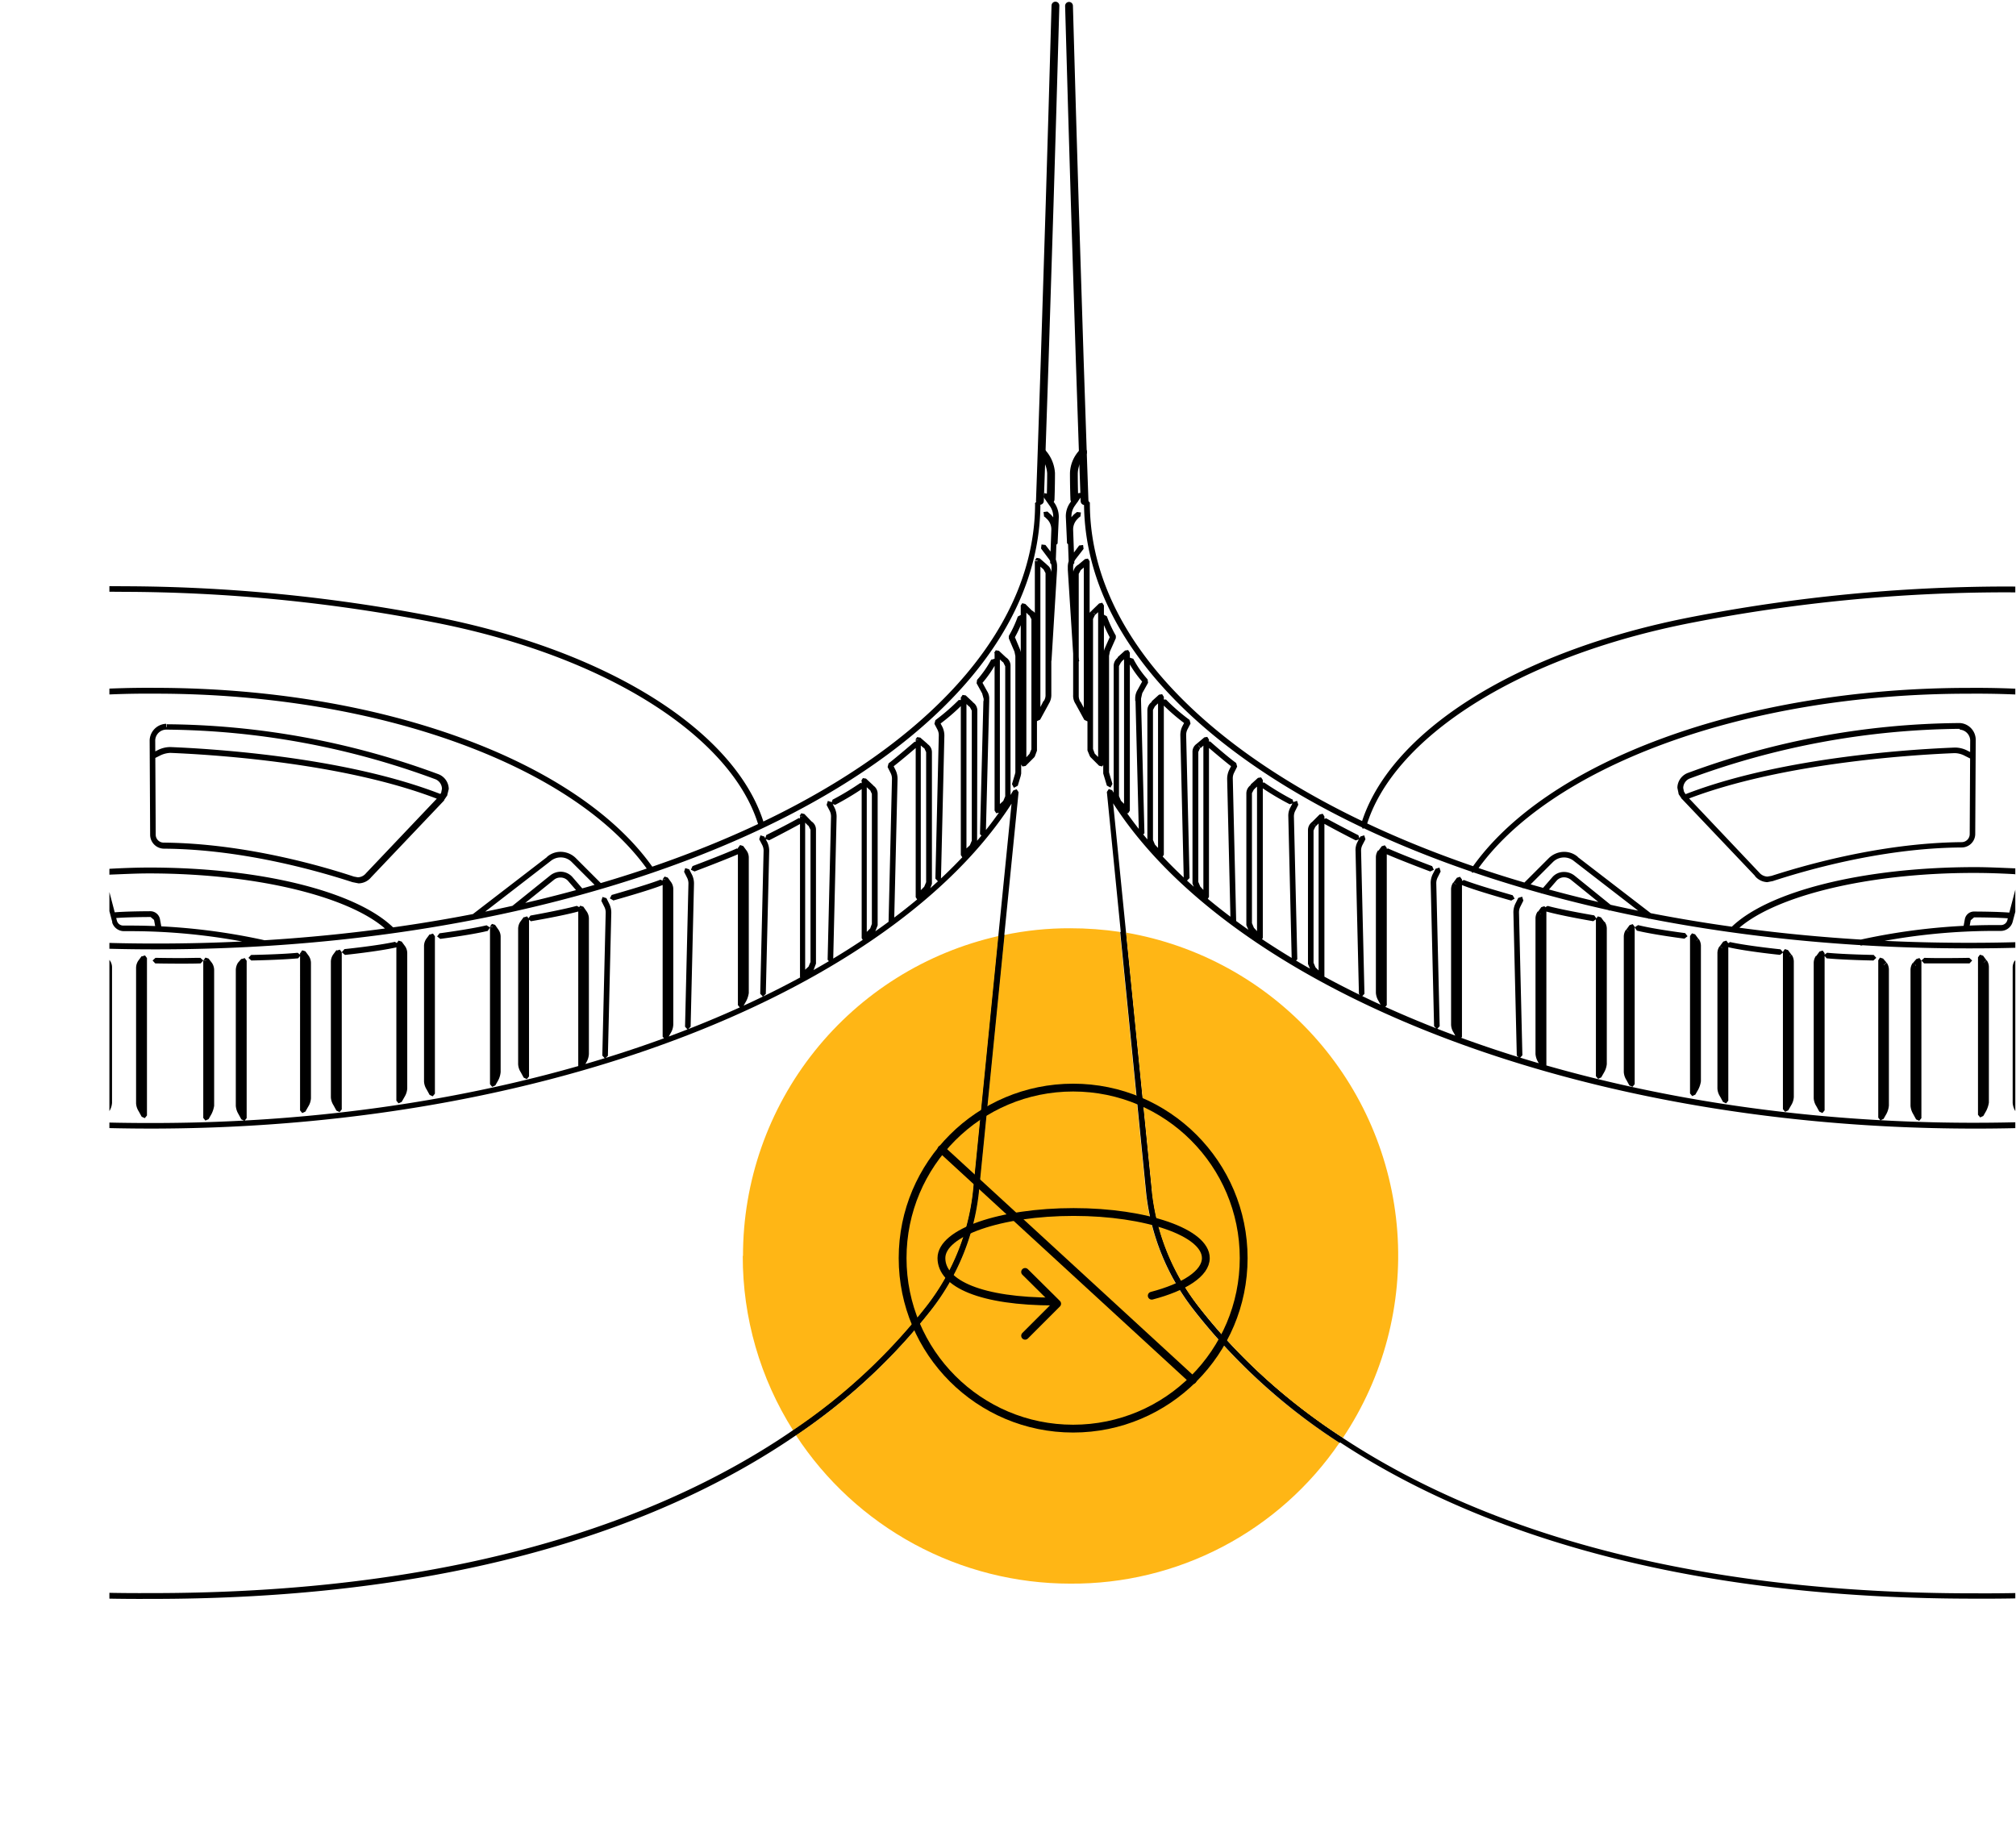
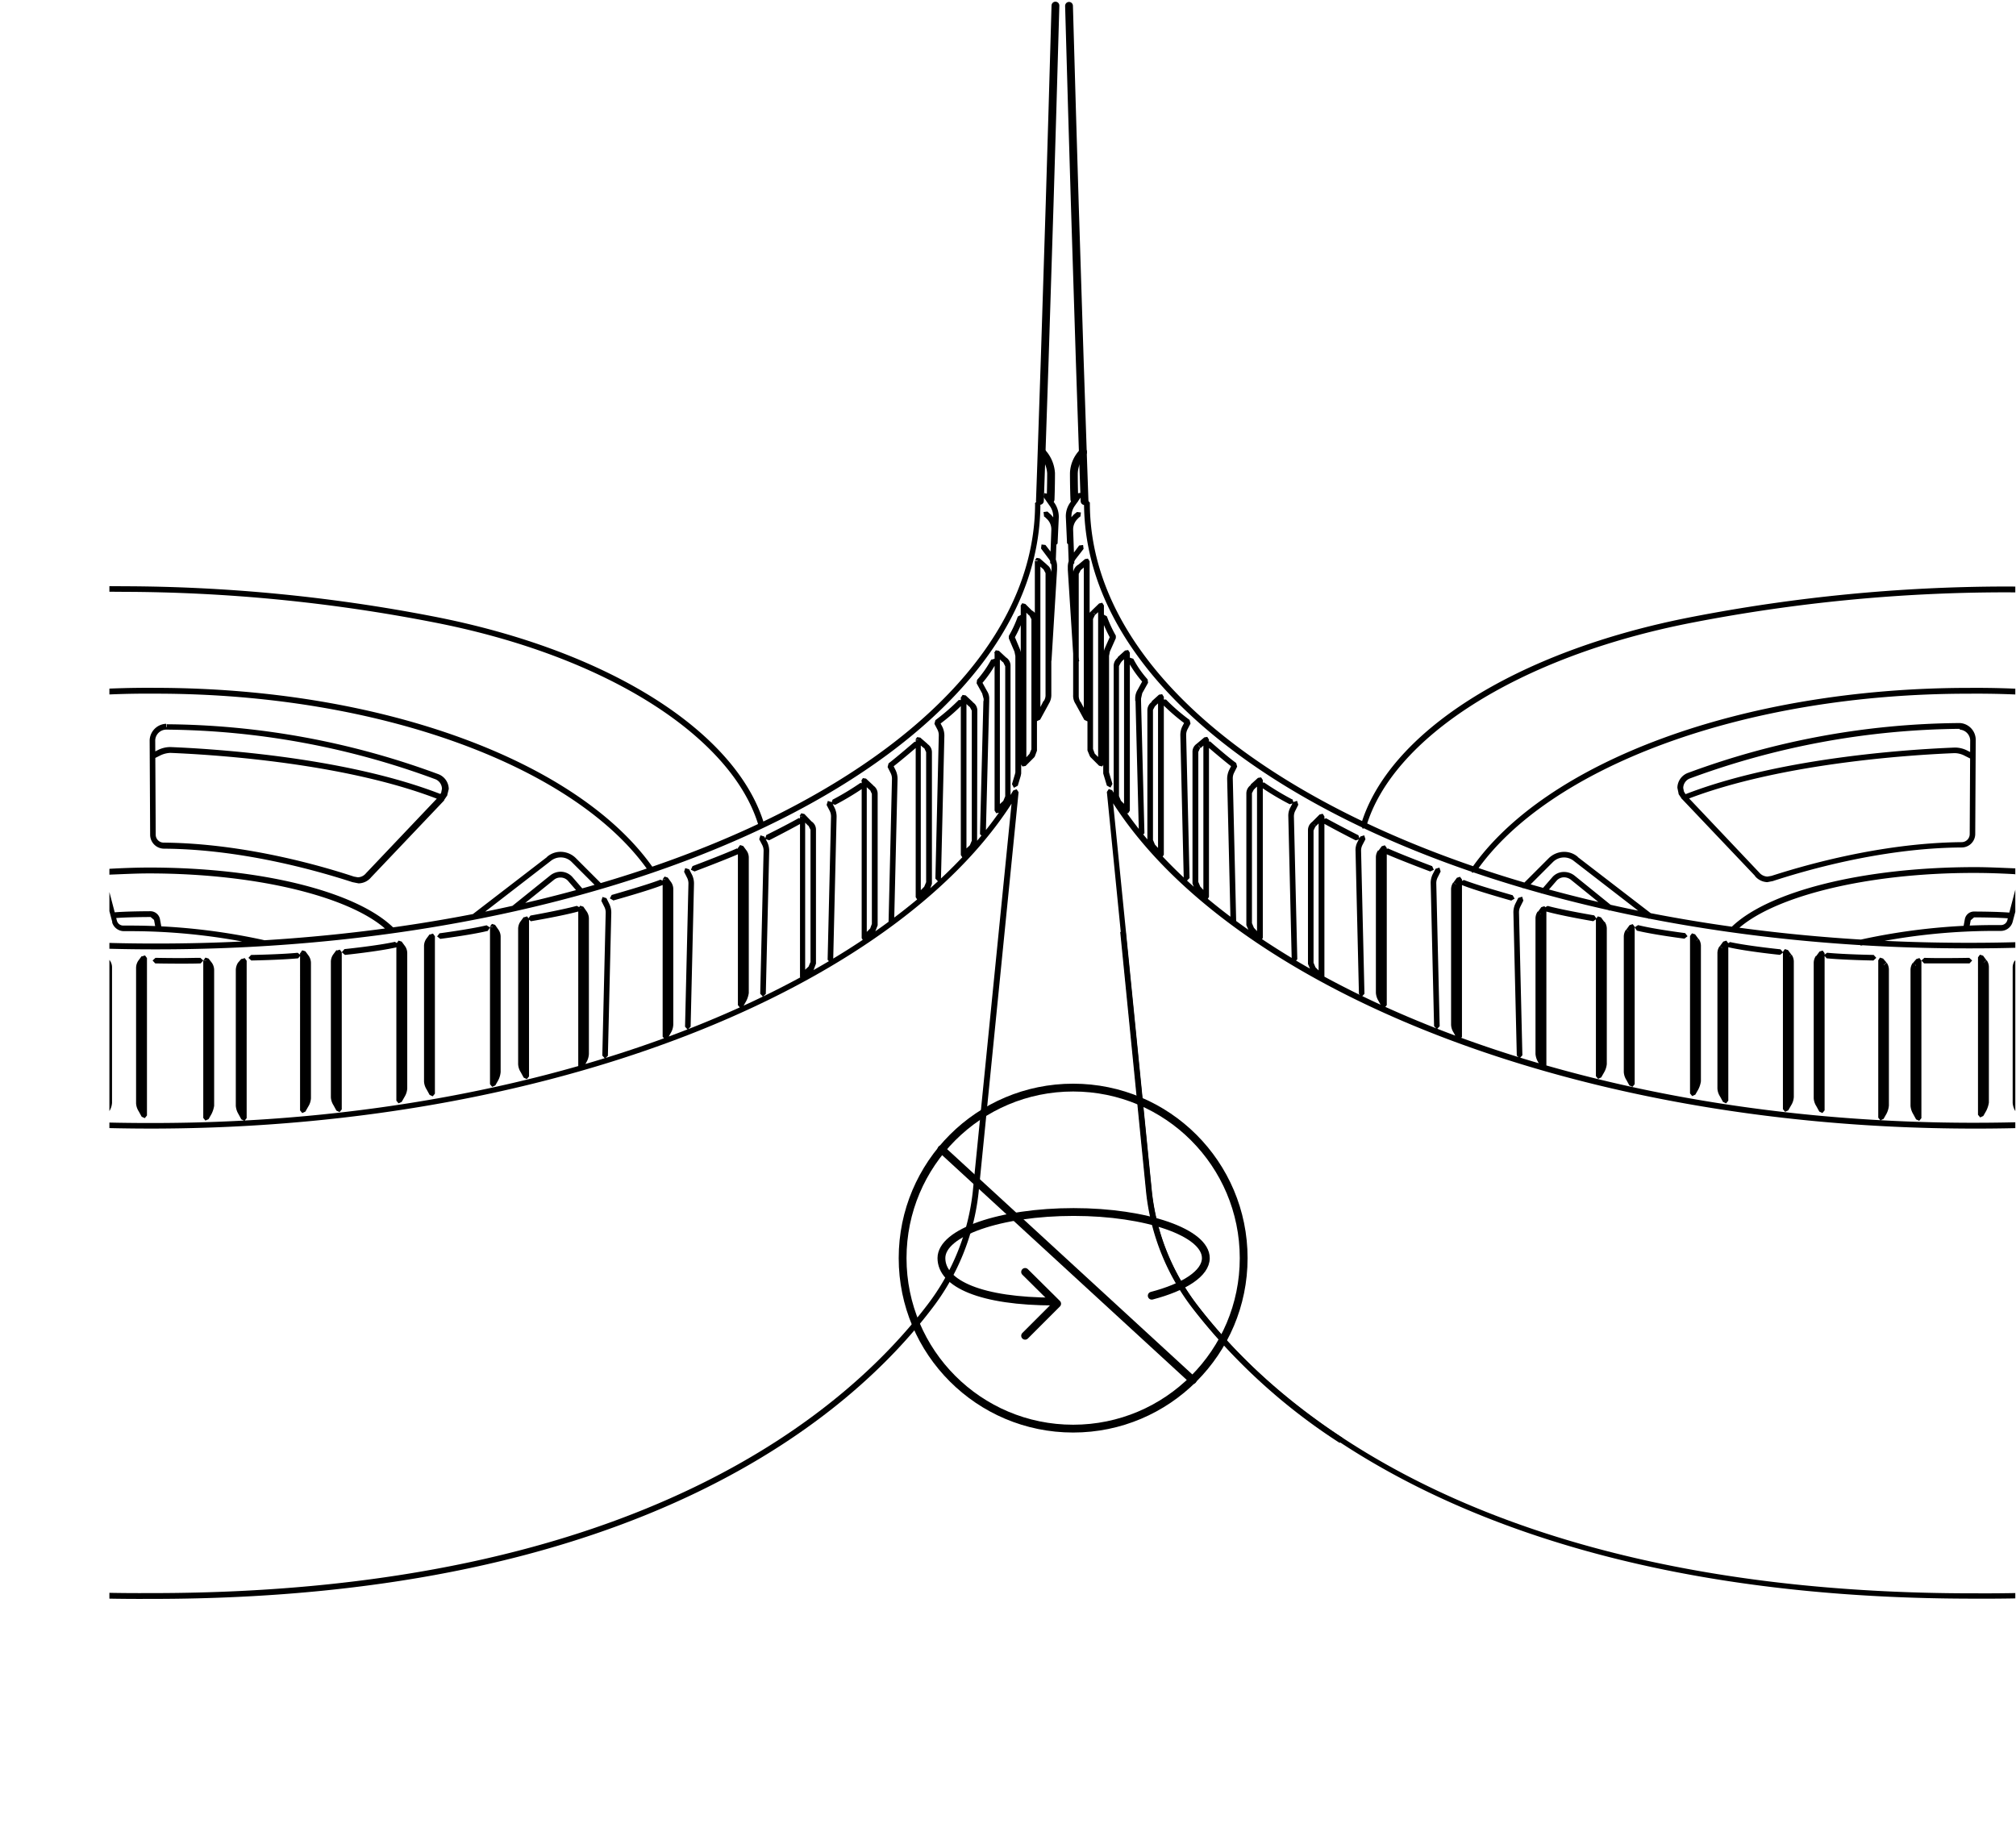
<svg xmlns="http://www.w3.org/2000/svg" width="258" height="235" viewBox="0 0 258 235">
  <defs>
    <clipPath id="a">
      <rect width="243.911" height="235" fill="none" />
    </clipPath>
    <clipPath id="b">
-       <path d="M26.11,80.21a41.644,41.644,0,0,0,6.457,22.351,74.543,74.543,0,0,0,17.2-16.018h0a29.065,29.065,0,0,0,5.836-14.5l3.26-32.782A41.926,41.926,0,0,0,26.141,80.21M78.45,72.045a28.681,28.681,0,0,0,5.836,14.466h0a74.372,74.372,0,0,0,18.626,16.981A41.953,41.953,0,0,0,75.159,38.829l3.322,33.186ZM59.575,39.108l-3.291,33h0a29.414,29.414,0,0,1-5.991,14.87h0a73.579,73.579,0,0,1-17.385,16.174,41.94,41.94,0,0,0,35.111,19,41.344,41.344,0,0,0,34.459-18.036A75.073,75.073,0,0,1,83.7,86.977,29.587,29.587,0,0,1,77.7,72.139h0l-3.322-33.4a42.953,42.953,0,0,0-6.364-.466,40.048,40.048,0,0,0-8.475.869" transform="translate(-26.11 -38.27)" fill="none" />
-     </clipPath>
+       </clipPath>
    <clipPath id="c">
      <rect width="86.426" height="86.425" fill="none" />
    </clipPath>
  </defs>
  <g transform="translate(-2507 15448)">
    <rect width="258" height="235" transform="translate(2507 -15448)" fill="none" />
    <g transform="translate(2521 -15448)">
      <g clip-path="url(#a)">
        <path d="M-9.41,98.963a230.979,230.979,0,0,0,35.514,2.7c52.837-.093,96.484-19.03,110.64-42.933l-.31-.186h-.373L130.94,109.8a28.959,28.959,0,0,1-5.836,14.466h0c-9.934,13.038-36.57,36.849-99.216,36.849h-.5A204.935,204.935,0,0,1-9.285,158.35l-.435.31.31.435a206.21,206.21,0,0,0,34.8,2.763h.5c62.833,0,89.748-23.9,99.806-37.128h0a29.586,29.586,0,0,0,5.991-14.839h0l5.122-51.284-.248-.373-.435.155C122.247,81.92,78.786,100.919,26.136,100.95a225.25,225.25,0,0,1-35.39-2.7l-.435.31.31.435m148.3-77.361c0,15.429-12.48,29.522-32.813,39.767C85.771,71.614,57.645,77.978,26.57,77.978A217.238,217.238,0,0,1-9.285,75.06l-.435.31.31.435a218.385,218.385,0,0,0,35.949,2.918c31.168,0,59.387-6.364,79.845-16.639S139.6,37.559,139.6,21.665l-.373-.373-.373.373M-9.254,35.945a149.462,149.462,0,0,1,31.416-2.98,209.356,209.356,0,0,1,39.519,3.849c22.693,4.346,38.619,14.932,41.878,26.17l.466.248.248-.466c-3.446-11.7-19.62-22.258-42.437-26.666h0a210.325,210.325,0,0,0-39.643-3.849,151.478,151.478,0,0,0-31.572,2.98l-.279.435.435.279m0,15.3A116.593,116.593,0,0,1,26.415,46C55.5,46,80.4,55.564,89.527,68.82l.5.093.093-.5c-9.406-13.6-34.428-23.127-63.7-23.159A117.208,117.208,0,0,0-9.441,50.535L-9.689,51l.466.248M-9.13,74.9A70.358,70.358,0,0,1,6.826,67.7h0a3.151,3.151,0,0,0,2.142-2.949,2.98,2.98,0,0,0-.186-1.024l-.341.124h.373v-.186L5.8,55.13l-.341.124.341-.093a3.208,3.208,0,0,0-3.1-2.421H2.2v.031A83.409,83.409,0,0,0-9.441,55.906l-.217.466.466.217A84.4,84.4,0,0,1,2.356,53.454l-.062-.341.062.341h.373A2.436,2.436,0,0,1,5.15,55.285h0l2.98,8.506h0v.124l.124.776a2.455,2.455,0,0,1-1.645,2.266l.124.341-.093-.341A69.682,69.682,0,0,0-9.5,74.222l-.124.5.5.124m17.788-8.91L5.026,57.4h0a3.056,3.056,0,0,0-2.732-1.8l-.528.062h0A108.488,108.488,0,0,0-9.441,58.793l-.248.466.466.217A108.208,108.208,0,0,1,1.89,56.341L1.828,56l.062.341h.373a2.181,2.181,0,0,1,2.049,1.335l.341-.155-.341.155,3.663,8.537.466.186.186-.466m19.03-15.708V50.6A101.352,101.352,0,0,1,62.115,56.93h0a1.335,1.335,0,0,1,.9,1.242l-.093.466.341.155-.31-.186-.341.559L53.3,68.975h0a1.4,1.4,0,0,1-1.055.528l-.5-.093h0c-3.384-1.118-13.628-4.253-24.338-4.346a1.014,1.014,0,0,1-1.024-1.024l-.062-11.983h0v-.124A1.429,1.429,0,0,1,27.75,50.6v-.373l-.031.373v-.745a2.193,2.193,0,0,0-2.111,2.08v.155h0L25.67,64.07a1.788,1.788,0,0,0,1.769,1.769c10.586.062,20.768,3.2,24.121,4.284l.124-.341-.124.341.776.155a2.122,2.122,0,0,0,1.614-.776l-.279-.248.279.248L63.3,59.662V59.6l.4-.59v-.062l.186-.745a2.062,2.062,0,0,0-1.4-1.925l-.124.341.124-.341a102.037,102.037,0,0,0-34.707-6.364h0v.373m-1.707,4.067.869-.435a3.255,3.255,0,0,1,1.3-.341v0C32,53.733,50.1,54.6,62.767,59.6l.466-.217-.217-.466c-12.852-5.06-30.982-5.929-34.769-6.085h0a3.551,3.551,0,0,0-1.614.4l-.869.435-.155.5.5.155M83.5,70.4l-3.353-3.353a2.774,2.774,0,0,0-1.956-.807,2.634,2.634,0,0,0-1.738.652l.248.279-.217-.279-9.561,7.357-.062.5.5.062,9.561-7.388h0a2.014,2.014,0,0,1,1.273-.466,1.971,1.971,0,0,1,1.428.59L82.977,70.9H83.5v-.5m-2.39.683-1.4-1.614h0a2.034,2.034,0,0,0-1.49-.683,2.182,2.182,0,0,0-1.335.466l-4.9,3.943-.062.528.5.062,4.9-3.943a1.3,1.3,0,0,1,.869-.31,1.273,1.273,0,0,1,.962.435l.279-.248-.279.248,1.4,1.614h.528l.031-.466m-24.245,4.9c-4.688-4.657-16.919-7.761-31.261-7.761-1.676,0-3.384.062-5.029.155h-.031a1.264,1.264,0,0,0-1.118,1.211v.186l.373-.062H19.43V70l1.4,5.246H20.8a1.573,1.573,0,0,0,1.521,1.149h.9A78.286,78.286,0,0,1,40.23,78.288l.435-.279-.279-.435a79.984,79.984,0,0,0-17.2-1.894h-.931v0a.84.84,0,0,1-.838-.621l-.341.093.341-.093-1.366-5.215v-.217a.529.529,0,0,1,.5-.466l-.062-.373v.373c1.707-.062,3.353-.155,5.029-.155,14.249,0,26.387,3.166,30.733,7.544h.528v-.528m-61.715.31c3.6-3.322,11.735-5.96,21.824-6.985h.124a.758.758,0,0,1,.745.59l1.4,5.34H19.12v.155a.7.7,0,0,1-.559.683l.093.341v-.373H18.5c-1.614.373-4.439.962-6.768,1.3l-.31.4.4.31c2.359-.373,5.184-.962,6.8-1.3l-.062-.341v.373h.155A1.519,1.519,0,0,0,19.834,75.4V75.06H19.8l-1.4-5.308A1.438,1.438,0,0,0,16.947,68.6H16.76l.031.373V68.6C6.578,69.658-1.649,72.235-5.5,75.774V76.3H-5m16.019,1.521.217-1.18-.373-.062.341.093a1.13,1.13,0,0,1,.931-.838h0l4.75-.652h.124l.559.31.31-.217-.31.186.745,1.242.5.124.124-.5-.714-1.242h0a1.358,1.358,0,0,0-1.149-.621h-.217l.062.373-.062-.373-4.75.652.062.341v-.373a1.823,1.823,0,0,0-1.583,1.366h0l-.217,1.18.279.435.435-.279m16.05-1.8-.217-1.18h0a1.258,1.258,0,0,0-1.18-.962s-3.073,0-4.781.155l-.341.4.4.341c1.645-.155,4.719-.155,4.719-.155l.435.373.373-.062-.373.062.217,1.18.435.279.279-.435M16.916,69.813l.155,4.657.373.341.341-.373-.155-4.657-.373-.341-.341.373m92.293-8.133h-.373V82.262l.217.341.4-.093,1.087-1.087.062-.124.279-.745V63.419a1.248,1.248,0,0,0-.652-1.118l-.155.31.248-.248L109.4,61.4l-.4-.093-.217.341h.373l-.248.248.931.962.093.062.248.5V80.337l-.248.59-.435.4V61.649h-.373l-.248.248.248-.248m7.978-4.563h-.373V77.295l.217.341.4-.062,1.087-1.087.062-.124.279-.714V58.824a1.248,1.248,0,0,0-.652-1.118l-.155.31.248-.279-.931-.869-.4-.062-.217.341h.373l-.248.279.931.869.093.062.217.466V75.463l-.217.59-.435.435V57.148H117l-.248.279.248-.279m7.016-5.246h-.373V72.049l.217.341.4-.093,1.087-1.087.093-.124.279-.745V53.516a1.248,1.248,0,0,0-.652-1.118l-.155.31.248-.279-.931-.807-.4-.062-.217.31h.373l-.248.279.931.807h.062l.248.528V70.124l-.248.59-.435.435V51.87h-.373l-.248.279.248-.279m5.867-5.433h-.373V66.647l.217.341.4-.062,1.087-1.087.093-.124L131.5,65v-.124l.031-16.7a1.248,1.248,0,0,0-.652-1.118l-.155.31.248-.279-.931-.869-.4-.062-.217.341h.373l-.248.279.931.869.093.062.248.466V64.815l-.248.59-.435.4V46.5h-.373l-.248.279.248-.279m4.346-5.743h-.373V60.966l.217.341.4-.093,1.087-1.087L135.5,60l.279-.745V42.433a1.248,1.248,0,0,0-.652-1.118l-.155.31.248-.248-.931-.869-.4-.062-.217.341h.373l-.248.279.962.869.093.062.248.5V59.134l-.248.59-.435.4V40.788h-.373l-.248.279.248-.279m3.415-6.085h-.373V54.975l.217.341.4-.062,1.087-1.087.093-.124.279-.745V36.473a1.191,1.191,0,0,0-.652-1.118l-.155.341.248-.248-.931-.931-.4-.093-.217.341h.373l-.248.248.931.931.093.062.248.466V53.112l-.248.59-.4.435v-19.4h-.373l-.248.248.248-.248m1.832-5.712h-.373V49.169l.279.341.4-.186,1.087-1.987-.31-.186.279.217A2.076,2.076,0,0,0,141,46.127V30.574a1.248,1.248,0,0,0-.652-1.118l-.155.31.248-.279-.931-.807-.4-.062-.217.341h.373l-.248.279.931.807.062.062.248.466V46.127a1.368,1.368,0,0,1-.217.807H140l-.4.776V28.991h-.372l-.248.279.248-.279M-.065,78.754H-.438V98.87h.373l.31-.186-.373-.652-.31.186.341-.155a1.771,1.771,0,0,1-.248-.714V80.058l.155-.528-.31-.217.279.217.435-.59-.279-.217h0l-.279-.217-.435.59h0a1.642,1.642,0,0,0-.279.931V97.318a2.237,2.237,0,0,0,.341,1.055h0l.373.683.4.186L.338,98.9V78.785L.09,78.444l-.4.124.279.217m12.138.993h-.373V99.926H12.1l.31-.186-.373-.652-.31.186.31-.155a1.771,1.771,0,0,1-.248-.714V81.113l.155-.528-.31-.186.279.217.435-.59-.279-.217h0l-.279-.217-.435.59h0a1.671,1.671,0,0,0-.279.962V98.436a2.114,2.114,0,0,0,.341,1.024h0l.373.683.4.186.279-.341V79.841l-.248-.341-.4.124.279.217m12.759-.062H24.49V99.926h.373l.31-.186-.373-.652-.31.186.341-.155a1.771,1.771,0,0,1-.248-.714V81.113l.155-.528-.31-.186.279.217.435-.59-.279-.217h0l-.279-.217-.435.59h0a1.671,1.671,0,0,0-.279.962V98.436a2.114,2.114,0,0,0,.341,1.024h0l.373.683.4.186.279-.341V79.841l-.248-.341-.4.124.279.217m-5.122-.062H19.4V99.926l.279.341.4-.186.373-.652h0a2.357,2.357,0,0,0,.341-1.055V81.082a1.509,1.509,0,0,0-.279-.931h0l-.435-.59-.4-.124-.248.341H19.8L19.523,80l.435.59.279-.217-.31.186.155.528V98.374a2.787,2.787,0,0,1-.248.714l.341.155-.31-.186-.373.652.31.186h.373V79.747H19.8l-.279.217.279-.217m17.85.4H37.28V100.3h.373l.31-.186-.373-.652-.31.186.31-.155a1.771,1.771,0,0,1-.248-.714V81.424L37.5,80.9l-.31-.217.279.248.435-.5-.279-.248h0l-.279-.248-.435.5h0a1.82,1.82,0,0,0-.279.962V98.746A2.357,2.357,0,0,0,36.97,99.8h0l.373.683.4.186.279-.341V80.182l-.248-.341-.4.124.279.248m12.169-1.149H49.45V99.181h.373l.31-.186-.373-.652-.31.186.341-.155a1.771,1.771,0,0,1-.248-.714V80.368l.155-.528-.31-.217.279.217.435-.59-.31-.217h0l-.279-.217-.435.59h0a1.671,1.671,0,0,0-.279.962V97.66a2.114,2.114,0,0,0,.341,1.024h0l.373.683.4.186.279-.341V79.1l-.248-.341-.4.124.279.217m-4.594.093h-.373V99.336l.279.341.4-.186.373-.652h0a2.237,2.237,0,0,0,.341-1.055V80.492a1.642,1.642,0,0,0-.279-.931h0l-.435-.59-.4-.124-.248.341h.373l-.279.217.435.59.31-.217-.31.217.155.528V97.815a1.771,1.771,0,0,1-.248.714l.31.155-.31-.186-.373.652.31.186h.373V79.189h-.373l-.279.217.279-.217m16.453-2.173h-.373V97.163h.373l.31-.186-.373-.652-.31.186.341-.155a1.771,1.771,0,0,1-.248-.714V78.351l.155-.528-.31-.217.279.217.435-.59-.279-.217h0l-.279-.217-.435.59h0a1.671,1.671,0,0,0-.279.962V95.642a2.114,2.114,0,0,0,.341,1.024h0l.373.683.4.186.279-.341V77.047l-.248-.341-.4.124.279.217m-4.191.9h-.373V98.094l.279.341.4-.186.373-.652h0a2.357,2.357,0,0,0,.341-1.055V79.251a1.573,1.573,0,0,0-.279-.931h0l-.435-.59-.4-.124-.248.341h.373l-.279.217.435.59.279-.217-.31.217.155.528V96.573a1.771,1.771,0,0,1-.248.714l.341.155-.31-.186-.373.652.31.186h.373V77.947h-.373l-.279.217.279-.217m16.174-3.135h-.373V94.959h.373l.31-.186-.373-.652-.31.186.31-.155a1.771,1.771,0,0,1-.248-.714V76.146l.155-.528-.31-.217.31.217.435-.59-.279-.217h0l-.279-.217-.435.59h0a1.671,1.671,0,0,0-.279.962V93.438a2.114,2.114,0,0,0,.341,1.024h0l.373.683.4.186.279-.341V74.843l-.248-.341-.4.124.279.217m-4.253.993h-.373V95.983l.279.341.4-.186.373-.652h0a2.8,2.8,0,0,0,.31-1.055V77.14a1.573,1.573,0,0,0-.279-.931h0l-.435-.621-.4-.124-.248.341h.373l-.279.217.435.59.279-.217-.31.217.155.528V94.431a1.771,1.771,0,0,1-.248.714l.31.155-.31-.186-.373.652.31.186h.373V75.8H69.5l-.279.217L69.5,75.8m11.331-2.3h-.373V93.655l.279.341.4-.186.373-.652h0a2.334,2.334,0,0,0,.31-1.055V74.812a1.643,1.643,0,0,0-.279-.931h0l-.435-.621-.4-.124-.248.341h.373l-.279.217.435.59.279-.217-.31.186.155.528V92.072a1.771,1.771,0,0,1-.248.714l.341.155-.31-.186-.373.652.31.186h.373V73.446h-.373l-.279.217.279-.217m10.8-3.663h-.373V89.9l.279.341.4-.186.373-.652h0a2.222,2.222,0,0,0,.31-1.055V71.055a1.573,1.573,0,0,0-.279-.931h0l-.435-.59-.4-.124-.248.341h.373l-.279.217.435.59.279-.217-.31.217.155.528V88.378a1.771,1.771,0,0,1-.248.714l.341.155-.31-.186-.373.652.31.186h.373V69.782h-.373L91.359,70l.279-.217m9.624-4.067h-.373V85.863l.279.341.4-.186.373-.652h0a3.246,3.246,0,0,0,.341-1.055V67.02a1.573,1.573,0,0,0-.279-.931h0l-.435-.59-.4-.124-.248.341h.373l-.31.217.435.59.279-.217-.31.217.155.528V84.342a2.444,2.444,0,0,1-.248.714l.31.155-.31-.186-.373.652.31.186h.373V65.716h-.373l-.31.217.31-.217M32.841,80.151h-.373V100.3l.279.341.4-.186.373-.652h0a3.514,3.514,0,0,0,.341-1.055V81.393a1.643,1.643,0,0,0-.279-.931h0l-.435-.559-.4-.124-.248.341h.373l-.279.248.435.5.279-.248-.31.217.155.528V98.715a2.444,2.444,0,0,1-.248.714l.341.155-.31-.186-.373.652.31.186h.373V80.089h-.373l-.279.248.279-.248m-34.8,18.1-1.18-.155a.716.716,0,0,1-.621-.745l-.217-17.943h0A2.3,2.3,0,0,0-5.84,77.078h-.217v0c-.683-.062-2.08-.217-3.26-.279l-.373.341.341.373c1.149.062,2.546.217,3.26.279H-5.9v-.373l-.062.373a1.566,1.566,0,0,1,1.3,1.521h0l.217,17.943h0A1.44,1.44,0,0,0-3.17,98.715l1.18.155.4-.31-.31-.4m12.076,1.49L9.03,99.491a.716.716,0,0,1-.621-.745L8.192,79.778h0a1.433,1.433,0,0,0-.31-.714A2.164,2.164,0,0,0,6.3,78.382C4.871,78.319.99,77.947.99,77.947l-.4.341.341.4s3.849.373,5.34.435a1.4,1.4,0,0,1,1.055.4l.124.217v.062h0l.217,18.968h0a1.462,1.462,0,0,0,1.273,1.459l1.18.155.4-.31-.31-.4m73.2-27.163.373.745a1.594,1.594,0,0,1,.186.776h0L83.536,92.32l.341.373.373-.341.435-18.316h0a2.573,2.573,0,0,0-.248-1.118l-.373-.745-.5-.155-.155.5M94,68.789l.373.745a1.594,1.594,0,0,1,.186.776h0l-.435,18.316.341.373.373-.373L95.27,70.31h0a2.573,2.573,0,0,0-.248-1.118l-.373-.714-.5-.155-.155.5m9.624-4.191.373.714a1.594,1.594,0,0,1,.186.776h0L103.745,84.4l.341.373.373-.341.435-18.316h0A2.573,2.573,0,0,0,104.645,65l-.373-.714-.5-.155-.155.5m8.63-4.377.373.714a1.594,1.594,0,0,1,.186.776h0l-.435,18.316.341.373.373-.373.435-18.316h0a2.573,2.573,0,0,0-.248-1.118l-.373-.745-.5-.155-.155.5m24.463-2.452.373-1.242h0l.062-.31V41.16a2.884,2.884,0,0,0-.155-.838h0l-.714-1.707-.341.155.31.186a15.219,15.219,0,0,0,1.18-2.608l-.248-.466-.466.248a14.981,14.981,0,0,1-1.149,2.483v.31l.714,1.676.341-.155-.341.124.124.621v14.9l-.062.248-.373,1.242.248.466.466-.248m3.042-30.33.931,1.242h0a1.708,1.708,0,0,1,.373,1.087v.248h0l-.714,11.672.341.4.373-.341.714-11.672h0v-.341a2.355,2.355,0,0,0-.528-1.552l-.279.217.279-.217-.962-1.242-.5-.062-.062.5m.373-4.1.279.217.217-.279-.248.279A1.833,1.833,0,0,1,141,24.893v.155h0l-.155,4.222.341.373.372-.341.155-4.222h0v-.217a2.611,2.611,0,0,0-.931-1.925h0l-.279-.248-.5.062.062.5M140,20.827l.869,1.242.31-.217-.31.217a2.327,2.327,0,0,1,.372,1.335h0l-.155,3.353.341.373.373-.341.155-3.353h0a3.175,3.175,0,0,0-.5-1.769h0l-.869-1.242-.5-.093-.093.5M13.563,80s3.943.155,5.06.155L19,79.778l-.373-.373c-1.087,0-5.029-.155-5.029-.155l-.373.341.341.373m12.759.559s1.49.031,3.229.031c.838,0,1.769,0,2.577-.031l.341-.373L32.1,79.81c-.807,0-1.707.031-2.546.031-1.707,0-3.2-.031-3.2-.031l-.373.341.341.373m12.262-.373s3.725-.062,6.023-.279l.341-.4-.4-.31c-2.235.217-5.96.279-5.96.279l-.341.373.373.341M50.6,79.437s4.222-.435,6.55-.962l.279-.435-.435-.279c-2.235.5-6.457.931-6.457.931l-.341.4.4.341m12.2-2.049s3.943-.5,6.085-1.024l.279-.435-.435-.279c-2.08.5-6.022,1.024-6.022,1.024l-.31.4.4.31m11.672-2.266s3.88-.652,6.022-1.242l.248-.466-.466-.248c-2.08.559-5.929,1.242-5.929,1.242l-.31.435.4.31m10.493-2.67s4.657-1.3,6.333-1.987l.186-.466-.466-.217c-.776.31-2.359.807-3.694,1.211-1.366.4-2.515.745-2.546.745L84.5,72.2l.435.248m10.4-3.694s3.725-1.4,5.712-2.266l.186-.5-.466-.186c-1.956.869-5.681,2.266-5.681,2.266l-.217.466.466.217m9.53-3.974s2.328-1.18,4.16-2.2l.155-.5-.5-.155c-1.832,1.024-4.16,2.173-4.16,2.173l-.155.5.5.155M116.6,57.4a35.773,35.773,0,0,1-3.6,2.173l-.155.5.5.155a36.951,36.951,0,0,0,3.663-2.2l.093-.5-.5-.093m6.892-5.277s-2.266,1.956-3.322,2.763l-.124.466.373.745a1.594,1.594,0,0,1,.186.776h0l-.435,18.285.341.373.373-.341.435-18.316h0a2.573,2.573,0,0,0-.248-1.118l-.373-.745-.341.155.217.279c1.118-.838,3.384-2.794,3.384-2.794v-.5l-.466-.031m5.681-5.371a27.093,27.093,0,0,1-3.011,2.608l-.124.466.373.714a1.594,1.594,0,0,1,.186.776h0l-.435,18.316.341.373.373-.341.435-18.316h0a2.573,2.573,0,0,0-.248-1.118l-.373-.714-.341.155.217.31a25.571,25.571,0,0,0,3.1-2.67V46.81h-.528m4.191-5.215a13.84,13.84,0,0,1-1.832,2.639l-.062.435.714,1.3h0l.186.683V46.9l-.031.062-.435,17.012.373.373.373-.341L133.051,47h-.373l.373.062v-.373a1.706,1.706,0,0,0-.279-1.024l-.31.186.31-.186-.714-1.3-.31.186.279.248A14.57,14.57,0,0,0,133.982,42l-.155-.5-.5.155" transform="translate(-20.455 42.782)" />
        <path d="M38.44,18.64a4.306,4.306,0,0,1,1.18,2.7c0,1.832-.062,3.353-.062,3.353" transform="translate(80.892 39.225)" fill="none" stroke="#000" stroke-linecap="round" stroke-linejoin="round" stroke-width="1" />
        <path d="M40.347.23C39.322,36.986,38.36,63.621,38.36,63.621" transform="translate(80.724 0.484)" fill="none" stroke="#000" stroke-linecap="round" stroke-linejoin="round" stroke-width="1" />
        <path d="M190.676,158.4A204.665,204.665,0,0,1,156,161.165h-.5c-62.646,0-89.282-23.81-99.216-36.849h0a29.065,29.065,0,0,1-5.836-14.5L45.328,58.535h-.341l-.31.217c14.156,23.9,57.8,42.84,110.64,42.933a227.743,227.743,0,0,0,35.514-2.7l.31-.435-.4-.31a230.245,230.245,0,0,1-35.39,2.7C102.7,100.878,59.2,81.879,45.359,58.379l-.435-.155-.248.373,5.091,51.284h0a29.474,29.474,0,0,0,5.991,14.839c10.058,13.225,36.973,37.128,99.806,37.128h.5a206.755,206.755,0,0,0,34.8-2.763l.31-.435-.435-.31m-.062-83.352a217.137,217.137,0,0,1-35.825,2.918c-31.075,0-59.2-6.333-79.534-16.577S42.472,37.021,42.5,21.562l-.373-.373-.373.373c0,15.863,12.759,30.112,33.217,40.419S123.683,78.62,154.851,78.62A218.386,218.386,0,0,0,190.8,75.7l.31-.435-.435-.31M77.862,63.067C81.122,51.86,97.047,41.274,119.74,36.9a210.787,210.787,0,0,1,39.643-3.849c16.267,0,27.288,2.08,31.261,2.98l.435-.279-.279-.435c-4.036-.931-15.118-3.011-31.416-3.011a212.315,212.315,0,0,0-39.767,3.88C96.768,40.591,80.625,51.146,77.179,62.85l.248.466.435-.248m14.032,5.774c9.127-13.256,33.993-22.848,63.112-22.817a116.74,116.74,0,0,1,35.638,5.246l.466-.248-.248-.466a118.163,118.163,0,0,0-35.856-5.277c-29.243,0-54.3,9.561-63.7,23.159l.093.5.5-.093m98.968-12.79a74.645,74.645,0,0,0-11.641-3.166h-.5a3.065,3.065,0,0,0-3.1,2.39l.341.093-.341-.124-2.98,8.537v.186h.373l-.342-.124a2.981,2.981,0,0,0-.186,1.024,3.151,3.151,0,0,0,2.142,2.949h0a71.466,71.466,0,0,1,15.957,7.171l.5-.093-.124-.5a69.682,69.682,0,0,0-16.143-7.264l-.124.341.124-.341a2.413,2.413,0,0,1-1.676-2.266l.155-.776v-.124h0l2.98-8.475h0a2.425,2.425,0,0,1,2.421-1.894h.4l.062-.341-.062.341a71.1,71.1,0,0,1,11.548,3.135l.466-.217-.217-.466m-.031,2.763a91.389,91.389,0,0,0-11.207-3.135h0l-.528-.062a3.09,3.09,0,0,0-2.732,1.8h0l-3.663,8.537.186.466.466-.186,3.632-8.537-.341-.155.341.155a2.293,2.293,0,0,1,2.049-1.366h.373l.062-.31-.062.341A89.427,89.427,0,0,1,190.551,59.5l.466-.217-.217-.466m-36.973-8.568v.373a1.435,1.435,0,0,1,1.335,1.335v.093h0L155.1,64a1.033,1.033,0,0,1-1.024,1.024h0c-10.71.093-20.955,3.229-24.338,4.315h0l-.528.093a1.451,1.451,0,0,1-1.055-.528h0l-9.313-9.841L118.5,58.5l-.31.186.341-.124-.093-.466a1.335,1.335,0,0,1,.9-1.242h0a102.041,102.041,0,0,1,34.521-6.333V49.78a101.976,101.976,0,0,0-34.769,6.364l.124.341-.124-.341a2.062,2.062,0,0,0-1.4,1.925l.155.745v.062l.4.59.062.062,9.344,9.841.248-.248-.279.248a2.166,2.166,0,0,0,1.583.776l.776-.155-.155-.341.124.341c3.353-1.087,13.535-4.222,24.121-4.284a1.735,1.735,0,0,0,1.738-1.738l.062-11.952h0V51.86a2.155,2.155,0,0,0-2.018-2.08h0v.373m-35.235,9.5c12.7-5,30.764-5.867,34.552-6.022v0a2.817,2.817,0,0,1,1.3.341l.869.435.5-.155-.155-.5-.869-.435a3.453,3.453,0,0,0-1.614-.4h0c-3.818.155-21.917.993-34.769,6.085l-.217.466.466.217m-4.191,14.59-9.562-7.357-.217.279.248-.279a2.655,2.655,0,0,0-1.769-.652,2.829,2.829,0,0,0-1.956.807l-3.353,3.353v.5h.528l3.353-3.353a2,2,0,0,1,2.7-.124h0l9.562,7.388.528-.062-.062-.5M109.4,73.249l-4.874-3.943a2.183,2.183,0,0,0-1.335-.466,1.954,1.954,0,0,0-1.49.652h0l-1.4,1.614v.5l.528-.031,1.4-1.614-.279-.248.279.248a1.258,1.258,0,0,1,.931-.435,1.441,1.441,0,0,1,.9.31l4.874,3.943.528-.062-.062-.528m31.727,5.091a78.567,78.567,0,0,1,17.043-1.894h.9a1.573,1.573,0,0,0,1.521-1.149h0l1.4-5.277V69.71h-.373l.373.062v-.186a1.264,1.264,0,0,0-1.118-1.211h-.031c-1.676-.062-3.353-.155-5.06-.155-14.342,0-26.574,3.1-31.261,7.761v.528h.528c4.346-4.377,16.515-7.575,30.733-7.544,1.676,0,3.353.062,5.029.155v-.373l-.031.373a.529.529,0,0,1,.5.466V69.8l-1.366,5.215.341.093-.341-.093a.83.83,0,0,1-.807.621v0h-.9a80.2,80.2,0,0,0-17.2,1.894l-.279.435.435.279m28.467-.776c-2.328-.373-5.184-.931-6.768-1.3h-.155v.373l.093-.341a.72.72,0,0,1-.559-.683v-.186h0l1.4-5.34h0a.761.761,0,0,1,.745-.621h.093c10.089,1.024,18.223,3.663,21.824,6.985h.528v-.528c-3.849-3.539-12.045-6.147-22.258-7.171v0h-.186a1.52,1.52,0,0,0-1.459,1.149l-1.4,5.34h0l-.031.341a1.456,1.456,0,0,0,1.118,1.4h.155v-.373l-.093.341c1.614.373,4.47.931,6.83,1.3l.4-.31-.31-.4m-6.488-.745.714-1.242-.31-.186.279.217.559-.31h.124l4.75.652a1.141,1.141,0,0,1,.931.807l.341-.093-.341.062.217,1.18.435.279.279-.435-.217-1.18h0a1.814,1.814,0,0,0-1.552-1.4v0l-4.75-.652-.062.373.062-.373h-.248a1.409,1.409,0,0,0-1.149.59h0l-.745,1.273.124.5.5-.124m-2.639-2.577c-1.707-.155-4.781-.155-4.781-.155a1.191,1.191,0,0,0-1.149.962h0l-.217,1.18.31.435.435-.279.217-1.18-.341-.062.341.062.435-.373s3.073,0,4.719.155l.4-.341-.341-.4m3.881.435.155-4.657-.341-.373-.373.341-.155,4.657.341.373.373-.373m-93.1-11.8-.155-.31a1.313,1.313,0,0,0-.652,1.118V80.607l.31.745.093.124L71.9,82.562l.4.093.217-.341V61.732l-.217-.341-.4.093-.962.962.248.248-.155-.31.155.31.248.279.341-.341V81.445l-.4-.4-.248-.59V63.533l.217-.466L71.436,63l-.248-.279m-7.854-4.719-.155-.341a1.313,1.313,0,0,0-.652,1.118V75.64l.31.714.093.124,1.087,1.087.4.062.217-.341V57.076l-.217-.341-.4.062-.962.869.248.279-.155-.341.155.341.248.279.341-.31v18.5l-.4-.435-.248-.59V58.752l.248-.466.093-.062-.248-.279M56.411,52.73l-.155-.341a1.217,1.217,0,0,0-.621,1.118V70.331l.31.745.093.124,1.087,1.087.4.093.217-.341V51.891l-.217-.341-.373.062-.962.807.248.279-.155-.341.155.341.248.279.341-.31V71.138l-.4-.435-.248-.59V53.475l.217-.466h.062l-.248-.31m-5.743-5.371-.155-.31a1.313,1.313,0,0,0-.652,1.118V64.992l.31.714.093.124,1.087,1.087.4.062.217-.341V46.428l-.217-.341-.4.062-.962.869.248.279-.155-.31.155.31.248.279.341-.31v18.5l-.4-.435-.248-.59V48.1l.248-.466.093-.062-.248-.279m-4.315-5.65-.155-.31a1.313,1.313,0,0,0-.652,1.118V59.311l.31.745.062.124L47,61.267l.4.062.217-.341V40.778l-.217-.341L47,40.5l-.962.869.248.279-.155-.31.155.31.248.279.341-.31v18.5l-.4-.4-.248-.59V42.485l.248-.466.093-.062-.248-.279M43,35.656l-.155-.31a1.313,1.313,0,0,0-.652,1.118V53.288l.31.745.093.124,1.087,1.087.4.093L44.3,55V34.724l-.217-.341-.4.093-.962.931.248.248-.155-.31.155.31.248.248.341-.31V54.126l-.435-.435-.217-.59V36.463L43.124,36l.093-.062-.248-.248m-1.8-5.867-.155-.31a1.313,1.313,0,0,0-.652,1.118V46.179a1.885,1.885,0,0,0,.373,1.242l.279-.217-.31.186,1.087,1.987.4.186.279-.341V29.074l-.217-.341-.373.062-.962.807.248.279-.155-.31.155.31.217.279.341-.279V47.825l-.4-.745h-.031a1.538,1.538,0,0,1-.217-.838V30.689l.248-.466.062-.062-.217-.279M181.921,79.365l-.31.217.155.528V97.4a1.633,1.633,0,0,1-.248.714l.342.155-.31-.186-.373.652.31.186h.373V78.775h-.373l-.279.217.435.59.31-.217-.31.217.31-.217.279-.217-.435-.59-.4-.124-.248.341V98.922l.279.373.4-.186.373-.652h0a2.236,2.236,0,0,0,.341-1.055V80.11a1.573,1.573,0,0,0-.279-.931h0l-.279.217m-12.262.993-.31.186.155.528V98.395a1.771,1.771,0,0,1-.248.714l.342.155-.31-.186-.373.652.31.186h.373V79.768h-.373l-.279.217.435.59.279-.217-.31.186.31-.186.279-.217-.435-.59-.4-.124-.248.341V99.916l.279.341.4-.186.373-.652h0a3.514,3.514,0,0,0,.341-1.055V81.072a1.509,1.509,0,0,0-.279-.931h0l-.279.217m-12.79.031-.31.186.155.528V98.395a1.771,1.771,0,0,1-.248.714l.341.155-.31-.186-.373.652.31.186h.373V79.768h-.373l-.279.217.435.59.279-.217-.31.186.31-.186.279-.217-.435-.59-.4-.124-.248.341V99.916l.279.341.4-.186.373-.652h0a3.515,3.515,0,0,0,.341-1.055V81.072a1.509,1.509,0,0,0-.279-.931h0l-.279.217m4.191.031-.31-.217a1.573,1.573,0,0,0-.279.931V98.395a2.357,2.357,0,0,0,.341,1.055h0l.373.683.4.186.279-.341V79.831l-.248-.341-.4.124-.435.59h0l.31.217.279.217.435-.59-.279-.217h-.373V99.978h.373l.31-.186-.373-.652-.31.186.341-.155a1.633,1.633,0,0,1-.248-.714V81.165l.155-.528-.31-.186.279.217-.279-.217M144.2,80.7l-.31.217.155.528V98.8a1.771,1.771,0,0,1-.248.714l.31.155-.31-.186-.373.652.31.186h.373V80.172h-.373l-.279.248.435.5.279-.248-.31.217.31-.217.279-.248-.435-.5-.4-.124-.217.341v20.147l.279.341.4-.186.373-.652h0a2.8,2.8,0,0,0,.31-1.055V81.383a1.574,1.574,0,0,0-.279-.931h0l-.279.217M132,79.644l-.31.217.155.528V97.681a1.771,1.771,0,0,1-.248.714l.341.155-.31-.186-.373.652.31.186h.373V79.054h-.373l-.279.217.435.59.279-.217-.31.217.31-.217.279-.217-.435-.59-.4-.124-.248.341V99.2l.279.341.4-.186.373-.652h0a2.237,2.237,0,0,0,.341-1.055V80.358a1.573,1.573,0,0,0-.279-.931h0l-.279.217m3.694.155-.31-.217a1.642,1.642,0,0,0-.279.931V97.8a2.114,2.114,0,0,0,.342,1.024h0l.373.683.4.186.279-.341V79.241l-.248-.341-.4.124-.435.59h0l.31.217.279.217.435-.59-.279-.217h-.373V99.357h.373l.31-.186-.373-.652-.31.186.341-.155a1.771,1.771,0,0,1-.248-.714V80.545l.155-.528-.31-.217.279.217-.279-.217m-15.646-2.173-.31.217.155.528V95.663a2.444,2.444,0,0,1-.248.714l.341.155-.31-.186-.373.652.31.186h.373V77.037h-.373l-.279.217.435.59.279-.217-.31.217.31-.217.279-.217-.435-.59-.4-.124-.248.341V97.184l.279.341.4-.186.373-.652h0a3.247,3.247,0,0,0,.341-1.055V78.34a1.573,1.573,0,0,0-.279-.931h0l-.279.217m3.26.931-.31-.217a1.573,1.573,0,0,0-.279.931V96.563a2.114,2.114,0,0,0,.341,1.024h0l.373.683.4.186.279-.341V77.968l-.248-.341-.4.124-.435.59h0l.31.217.279.217.435-.59-.31-.217h-.373V98.115h.373l.31-.186-.373-.652-.31.186.341-.155a1.771,1.771,0,0,1-.248-.714V79.3l.155-.528-.31-.217.279.217-.279-.217m-15.336-3.135-.31.217.155.528V93.459a1.771,1.771,0,0,1-.248.714l.342.155-.31-.186-.373.652.31.186h.373V74.864h-.373l-.279.217.435.59.279-.217-.31.217.31-.217.279-.217-.435-.59-.4-.124-.248.341V94.98l.279.341.4-.186.373-.652h0a2.645,2.645,0,0,0,.341-1.055V76.136a1.573,1.573,0,0,0-.279-.931h0l-.279.217m3.322,1.024-.31-.217a1.573,1.573,0,0,0-.279.931V94.452a2.114,2.114,0,0,0,.341,1.024h0l.373.683.4.186.279-.342V75.857l-.248-.341-.4.124-.435.59h0l.31.217.279.217.435-.59-.279-.217h-.373V96h.373l.31-.186-.373-.652-.31.186.341-.155a1.771,1.771,0,0,1-.248-.714V77.192l.155-.528-.31-.217.279.217-.279-.217m-11.331-2.328-.31-.217a1.573,1.573,0,0,0-.279.931V92.124a2.358,2.358,0,0,0,.341,1.055h0l.373.683.4.186.279-.341V73.56l-.248-.341-.4.124-.435.59h0l.31.217.279.217.435-.59-.279-.217h-.373V93.707h.373l.31-.186-.373-.652-.31.186.341-.155a1.634,1.634,0,0,1-.248-.714V74.895l.155-.528-.31-.186.279.217-.279-.217M89.317,70.393l-.31-.217a1.573,1.573,0,0,0-.279.931V88.4a2.008,2.008,0,0,0,.341,1.024h0l.373.683.4.186.279-.341V69.8l-.248-.341-.4.124-.435.59h0l.31.217.279.217.435-.59-.31-.217H89.38V89.951h.373l.31-.186-.373-.652-.31.186.341-.155a1.771,1.771,0,0,1-.248-.714V71.138l.155-.528-.31-.217.279.217-.279-.217m-9.624-4.1-.31-.217a1.573,1.573,0,0,0-.279.931V84.3a2.237,2.237,0,0,0,.341,1.055h0l.373.683.4.186.279-.341V65.768l-.248-.341-.4.124-.435.59h0l.31.217.279.217.435-.59-.279-.217h-.373V85.884h.373l.31-.186-.373-.652-.31.186.341-.155a1.771,1.771,0,0,1-.248-.714V67.072l.155-.528-.31-.217.279.217-.279-.217M148.114,80.7l-.31-.217a1.573,1.573,0,0,0-.279.931V98.767a2.357,2.357,0,0,0,.341,1.055h0l.373.683.4.186.279-.341V80.2l-.248-.341-.4.124-.435.5h0l.31.248.279.248.435-.5-.279-.248h-.373v20.147h.373l.31-.186-.373-.652-.31.186.31-.155a1.771,1.771,0,0,1-.248-.714V81.507l.155-.528-.31-.217.279.248-.279-.248m42.592-4c-1.118.062-2.546.217-3.291.279v.373l.031-.373h-.217A2.362,2.362,0,0,0,185.3,79.3h0l-.217,17.943a.761.761,0,0,1-.621.745l-1.18.155-.31.4.4.31,1.18-.155a1.467,1.467,0,0,0,1.273-1.459h0L186.05,79.3h0a1.6,1.6,0,0,1,1.3-1.552l-.062-.373v.373h.186c.745-.062,2.2-.217,3.26-.279l.342-.373-.4-.341M180.4,78s-3.88.373-5.309.435a2.053,2.053,0,0,0-1.583.683,1.2,1.2,0,0,0-.31.683h0l-.217,19a.761.761,0,0,1-.621.745l-1.18.155-.31.4.4.31,1.149-.155a1.467,1.467,0,0,0,1.273-1.459h0l.217-18.968h0c.031-.093.062-.621,1.18-.683,1.49-.062,5.34-.435,5.34-.435l.341-.4-.4-.31M97.854,92.341,97.42,74.025h0a1.594,1.594,0,0,1,.186-.776l.373-.745-.155-.5-.5.155-.373.745a2.573,2.573,0,0,0-.248,1.118h0l.435,18.316.373.341.341-.373M87.269,88.616,86.834,70.3h0a1.594,1.594,0,0,1,.186-.776l.373-.745-.155-.5-.5.155-.373.714a2.573,2.573,0,0,0-.248,1.118h0l.435,18.316.373.373.341-.373m-9.624-4.129L77.21,66.14h0a1.594,1.594,0,0,1,.186-.776l.373-.714-.155-.5-.5.155-.373.714A2.2,2.2,0,0,0,76.5,66.14h0l.435,18.316.373.341.341-.373m-8.6-4.346-.435-18.316h0a1.594,1.594,0,0,1,.186-.776l.373-.745-.155-.5-.5.155-.373.714a2.2,2.2,0,0,0-.248,1.118h0l.435,18.316.373.341.341-.373M43.962,36.37a18.046,18.046,0,0,0,1.18,2.608l.31-.186-.341-.155-.745,1.676h0a3.353,3.353,0,0,0-.155.869V56.237l.093.31h0l.373,1.242.466.248.248-.466-.373-1.242-.062-.248v-14.9l.124-.621-.341-.124.341.155.745-1.676V38.6a16.244,16.244,0,0,1-1.149-2.483l-.466-.248-.217.466m-2.887,5.433L40.361,30.1h0v-.279a1.708,1.708,0,0,1,.373-1.087h0l.962-1.242-.062-.5-.5.062L40.206,28.3l.279.217-.279-.217a2.355,2.355,0,0,0-.528,1.552v.341l.373-.031h-.373l.745,11.7.4.341.341-.4m-.652-12.48L40.361,25.1h0v-.186a1.886,1.886,0,0,1,.683-1.366l-.248-.279.217.279.279-.217.062-.5-.5-.062-.279.217h0a2.611,2.611,0,0,0-.931,1.925v.217l.373-.031h-.373l.155,4.253.373.341.341-.373M40.3,26.746l-.155-3.353h0a2.327,2.327,0,0,1,.373-1.335l-.31-.217.31.217.869-1.242-.093-.5-.5.093-.869,1.242h0a3.005,3.005,0,0,0-.5,1.738h0l.155,3.384.373.341.341-.373M162.8,80.172c1.118,0,5.029-.155,5.06-.155l.341-.373-.373-.341s-3.943.155-5.029.155l-.373.373.373.373m-13.5.341h5.774l.341-.373-.373-.341s-1.49.031-3.2.031c-.838,0-1.769,0-2.546-.031l-.373.341.341.373m-12.48-.652c2.3.217,5.991.279,5.991.279l.373-.341-.341-.373s-3.725-.062-5.96-.279l-.4.31.341.4m-12.511-1.4c2.3.528,6.519.962,6.55.962l.4-.31-.341-.4s-4.222-.435-6.457-.931l-.435.279.279.435m-11.766-2.173c2.173.528,6.085,1.024,6.085,1.024l.4-.31-.31-.4s-3.943-.5-6.022-1.024l-.435.279.279.435M100.9,73.9c2.142.59,6.023,1.242,6.023,1.242l.435-.31-.31-.435s-3.88-.652-5.96-1.211l-.466.248.248.466M90.125,70.518c1.645.683,6.3,1.987,6.3,1.987l.435-.248-.248-.435s-1.18-.341-2.546-.745-2.918-.9-3.694-1.211l-.466.217.217.466m-9.779-4.036c1.987.869,5.712,2.266,5.712,2.266l.466-.217-.217-.466s-3.725-1.4-5.65-2.266l-.5.186.186.466M72.368,62.6c1.832,1.024,4.16,2.2,4.16,2.2l.5-.155-.155-.5s-2.328-1.18-4.129-2.173l-.5.155.124.5m-3.974-3.073a35.77,35.77,0,0,1-3.6-2.173l-.5.093.093.5a34.112,34.112,0,0,0,3.694,2.2l.5-.155-.155-.5m-7.2,15.677-.435-18.316h0a1.594,1.594,0,0,1,.186-.776l.373-.745-.124-.466C60.136,54.126,57.9,52.14,57.9,52.14h-.5l.031.559s2.266,1.956,3.384,2.794l.217-.279-.341-.155-.373.745a2.678,2.678,0,0,0-.248,1.118h0l.435,18.316.373.341.341-.373m-5.96-5.557-.435-18.316h0a1.594,1.594,0,0,1,.186-.776l.373-.714-.124-.466a24.2,24.2,0,0,1-3.011-2.608h-.528V47.3a25.571,25.571,0,0,0,3.1,2.67l.217-.31L54.7,49.5l-.373.714a2.573,2.573,0,0,0-.248,1.118h0l.435,18.316.373.341.373-.373m-5.774-5.65-.435-17.012v-.31l.155-.683h0l.745-1.335-.062-.435a12.93,12.93,0,0,1-1.832-2.639l-.5-.155-.155.5a14.352,14.352,0,0,0,1.956,2.763l.279-.248-.31-.186-.714,1.3.31.186-.31-.186a2.093,2.093,0,0,0-.31,1.055v.373l.4-.062H48.34l.435,17.012.373.341.341-.373" transform="translate(82.976 42.761)" />
        <path d="M39.822,24.694s-.062-1.521-.062-3.353a4,4,0,0,1,1.18-2.7" transform="translate(83.67 39.225)" fill="none" stroke="#000" stroke-linecap="round" stroke-linejoin="round" stroke-width="1" />
        <path d="M41.547,63.631S40.584,37,39.56.24" transform="translate(83.249 0.505)" fill="none" stroke="#000" stroke-linecap="round" stroke-linejoin="round" stroke-width="1" />
      </g>
      <g transform="translate(81.055 118.804)" clip-path="url(#b)">
        <g transform="translate(-1.335 -1.304)" clip-path="url(#c)">
          <rect width="86.426" height="86.425" transform="translate(0 0)" fill="#ffb615" stroke="#000" stroke-width="1" />
        </g>
      </g>
      <g clip-path="url(#a)">
-         <path d="M55.219,38.54c-.248.062-.5.093-.745.155l-3.26,32.782a28.959,28.959,0,0,1-5.836,14.466h0a73.894,73.894,0,0,1-17.2,16.019,7.026,7.026,0,0,0,.4.621A75.517,75.517,0,0,0,45.968,86.409h0A29.587,29.587,0,0,0,51.96,71.57h0L55.25,38.54" transform="translate(59.302 81.102)" />
        <path d="M41.691,38.42l3.322,33.4h0A29.474,29.474,0,0,0,51,86.662a75.651,75.651,0,0,0,18.782,17.167,7.024,7.024,0,0,0,.4-.621A74.371,74.371,0,0,1,51.563,86.227h0a29.065,29.065,0,0,1-5.836-14.5L42.405,38.544c-.248-.031-.5-.093-.745-.124" transform="translate(87.669 80.849)" />
      </g>
      <path d="M37.75,52.44l4.1,4.067-4.1,4.1" transform="translate(79.44 110.353)" fill="none" stroke="#000" stroke-linecap="round" stroke-linejoin="round" stroke-width="1" />
      <g clip-path="url(#a)">
        <path d="M48.735,61.425c-9.344,0-14.435-2.266-14.435-5.557s7.575-5.9,16.919-5.9,16.919,2.639,16.919,5.9c0,1.956-2.763,3.725-6.923,4.812" transform="translate(72.18 105.155)" fill="none" stroke="#000" stroke-linecap="round" stroke-linejoin="round" stroke-width="1" />
        <ellipse cx="21.824" cy="21.824" rx="21.824" ry="21.824" transform="translate(101.513 139.199)" fill="none" stroke="#000" stroke-linecap="round" stroke-linejoin="round" stroke-width="1" />
      </g>
      <line x2="32.161" y2="29.554" transform="translate(106.48 147.085)" fill="none" stroke="#000" stroke-linecap="round" stroke-linejoin="round" stroke-width="1" />
    </g>
  </g>
</svg>